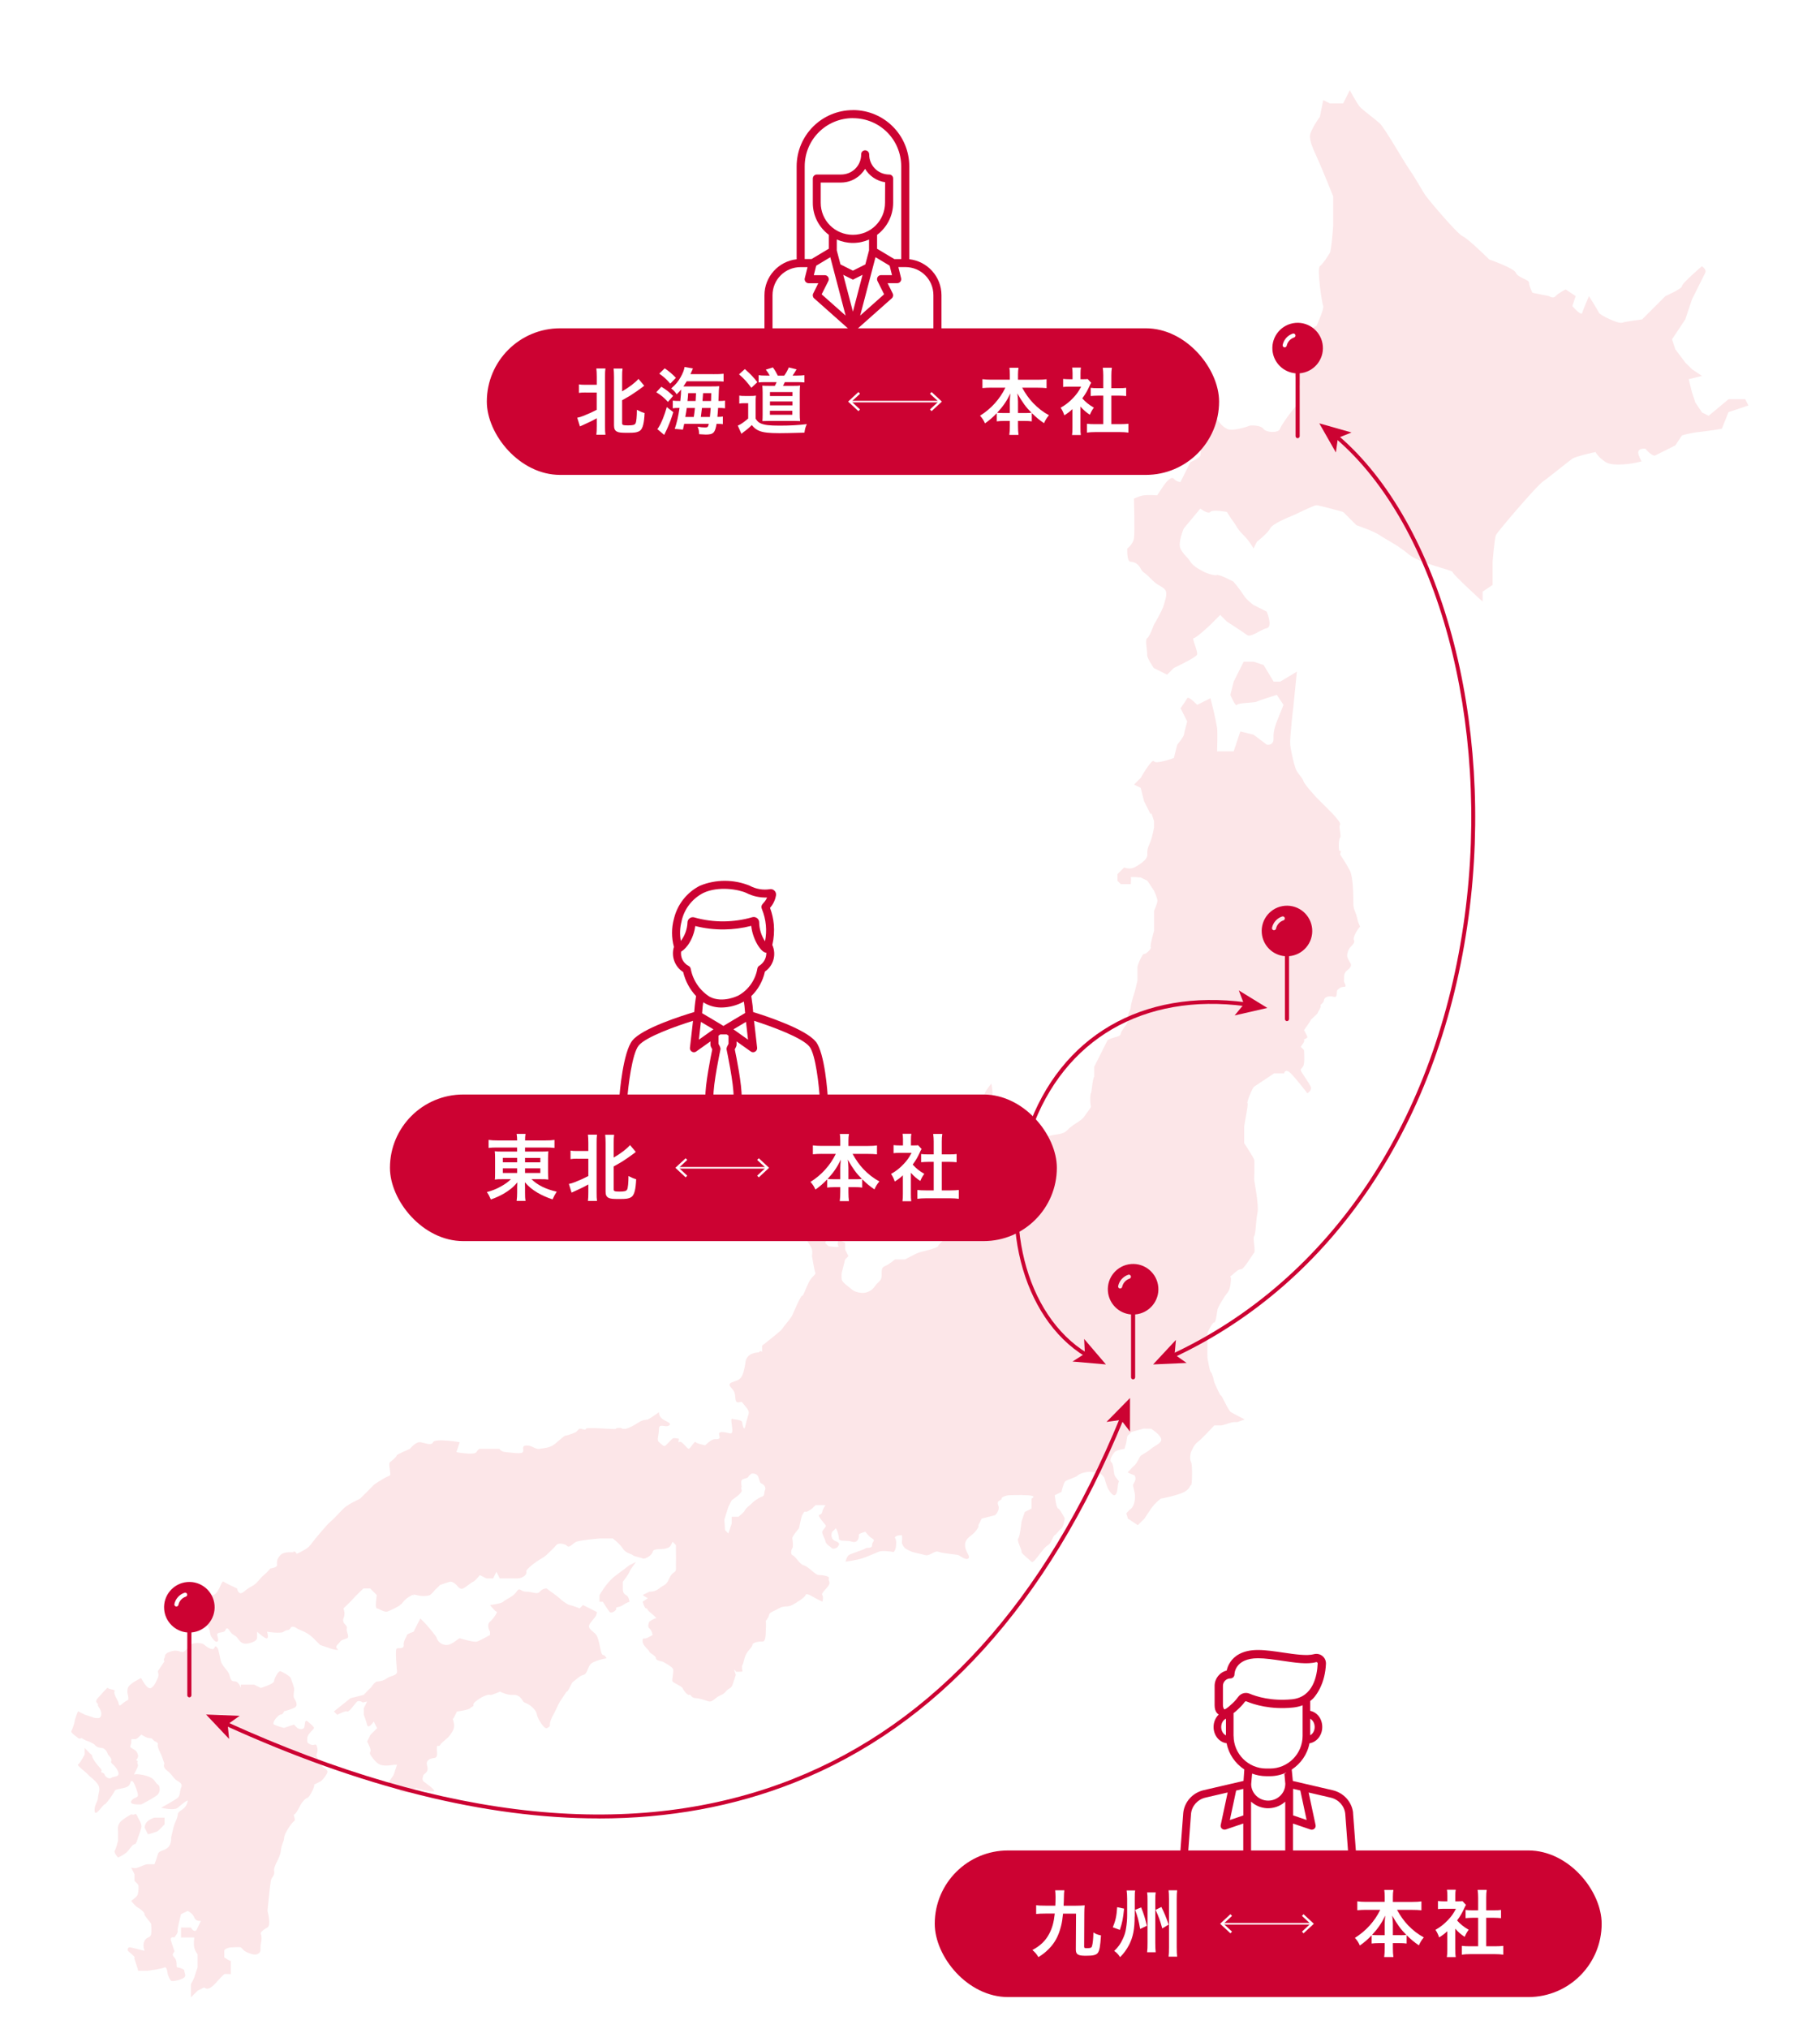
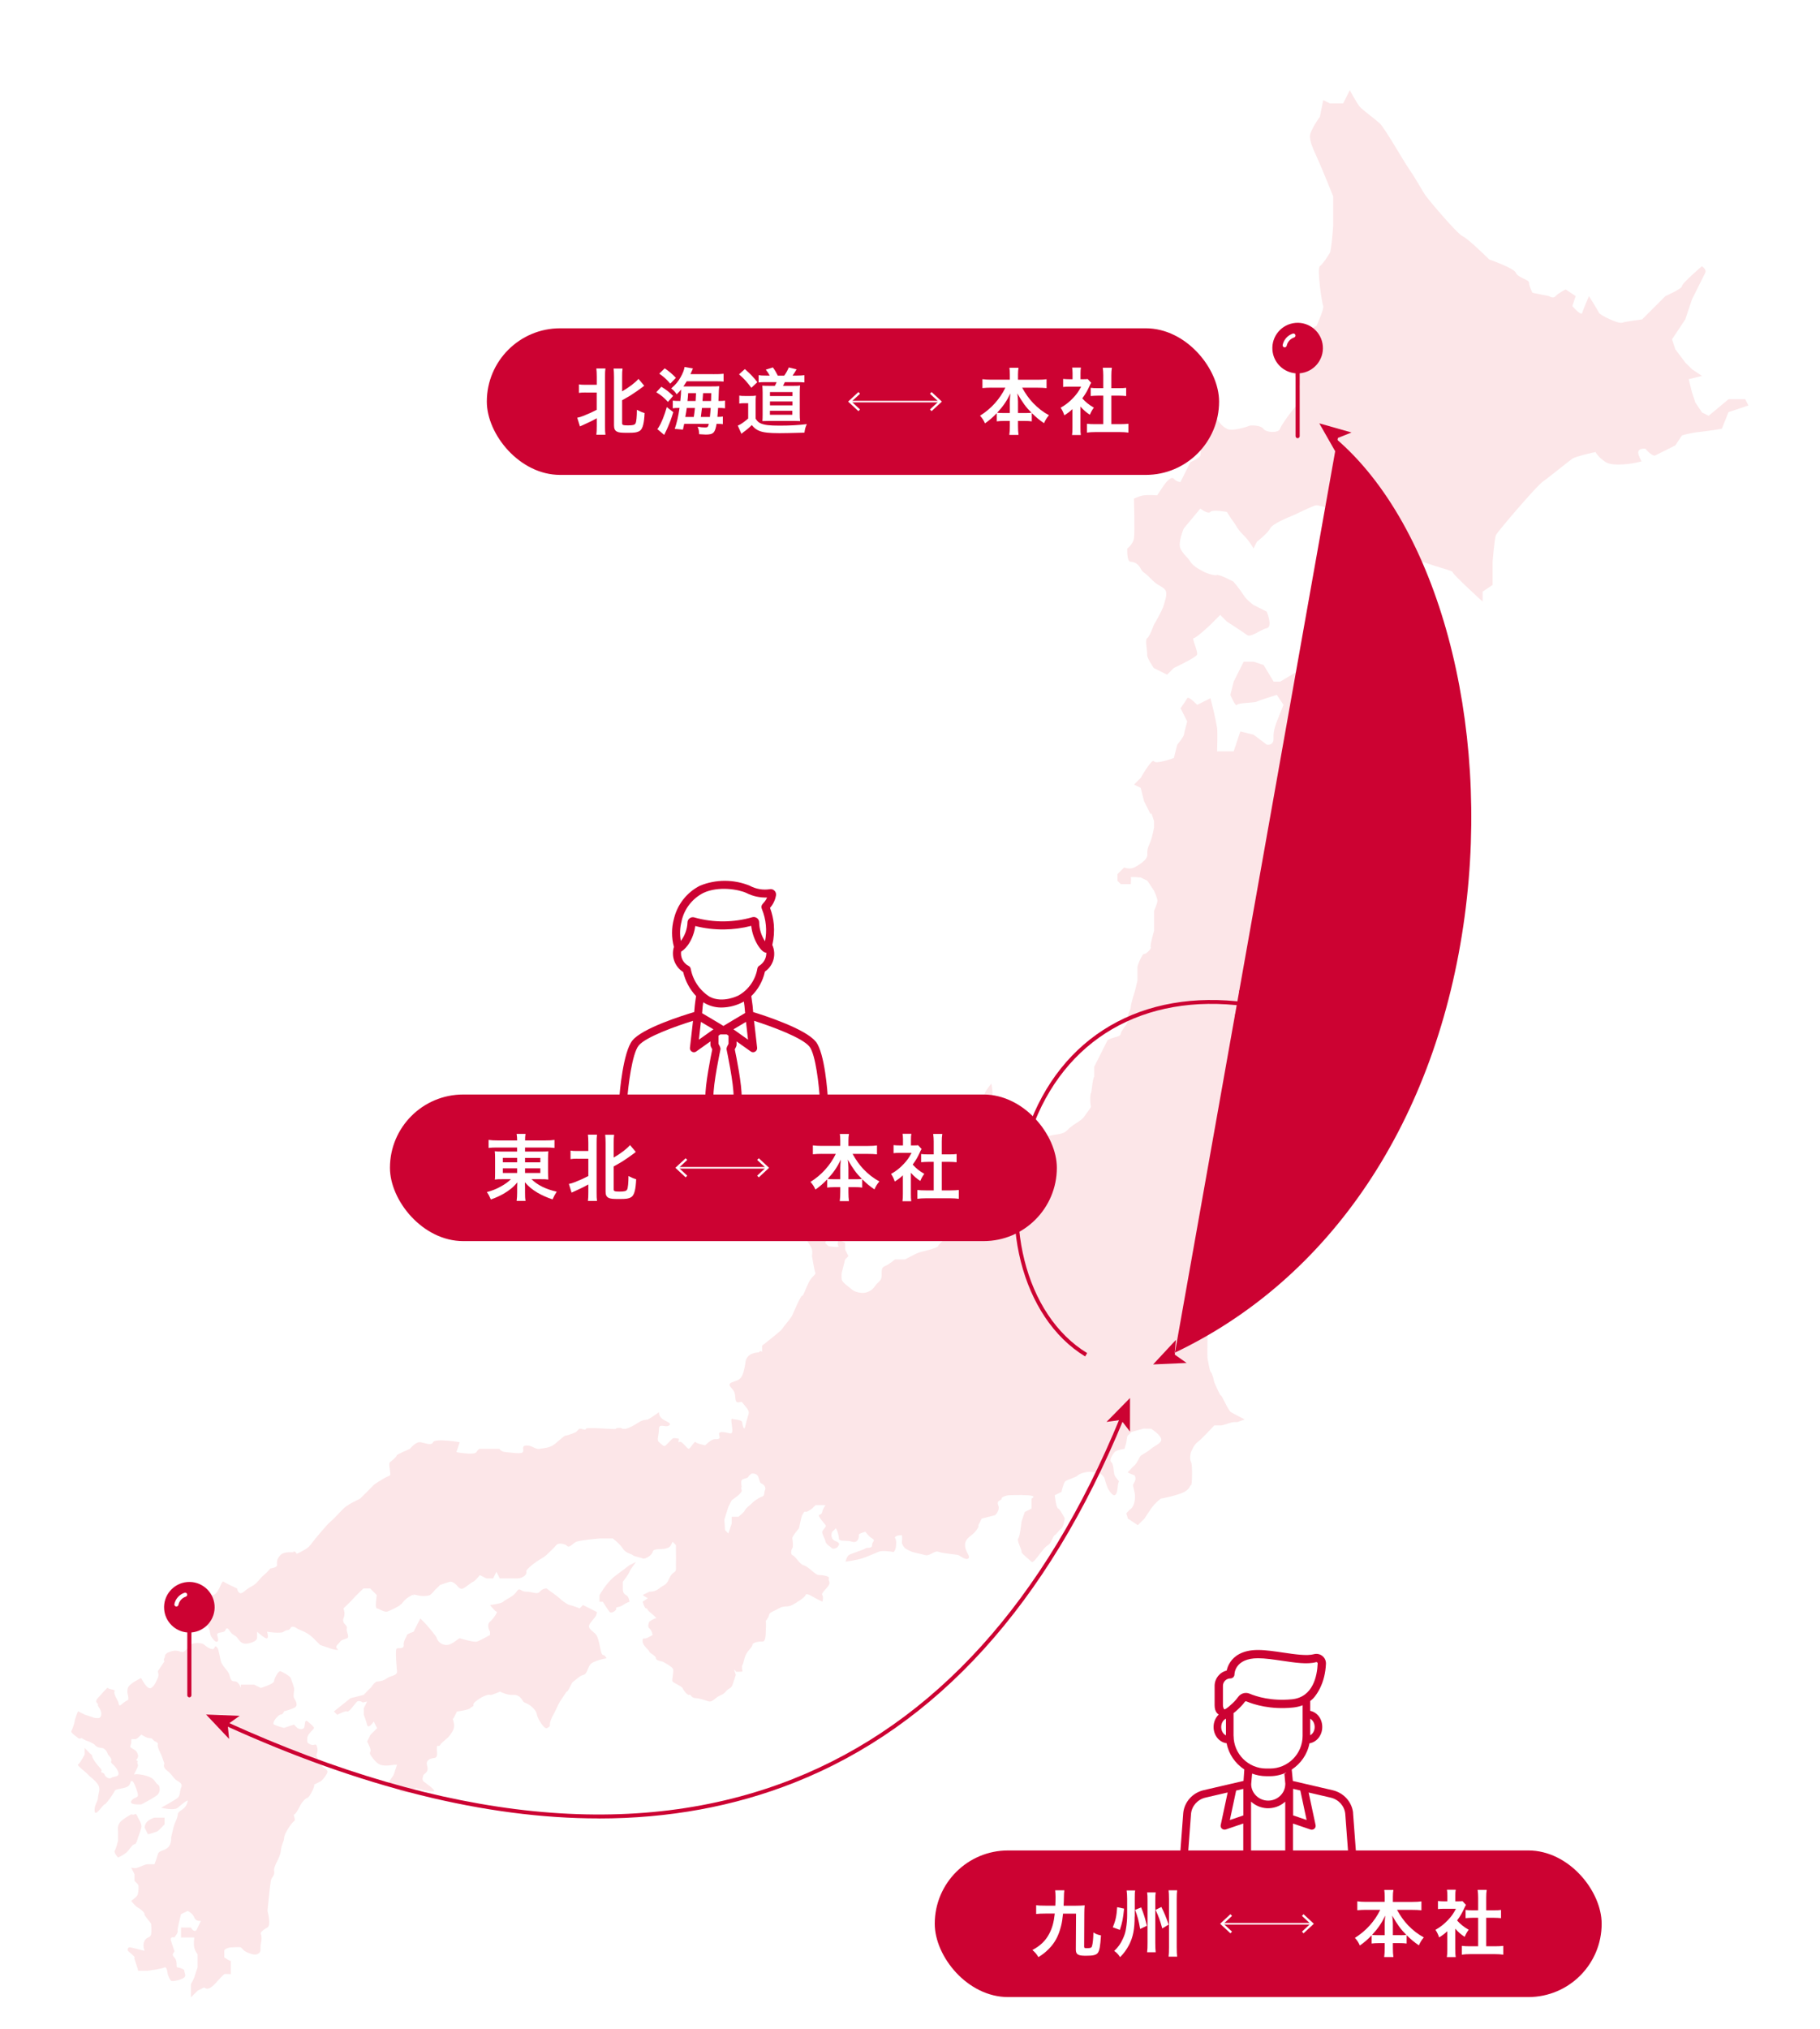
<svg xmlns="http://www.w3.org/2000/svg" id="_レイヤー_2" viewBox="0 0 350 390">
  <defs>
    <style>.cls-1,.cls-2,.cls-3,.cls-4{fill:#fff;}.cls-5{fill:#cc0232;}.cls-2{filter:url(#drop-shadow-3);}.cls-3{filter:url(#drop-shadow-2);}.cls-6{fill:#fce6e8;fill-rule:evenodd;}.cls-4{filter:url(#drop-shadow-1);}.cls-7{clip-path:url(#clippath);}.cls-8{fill:none;}</style>
    <clipPath id="clippath">
      <rect class="cls-8" x="0" width="350" height="390" />
    </clipPath>
    <filter id="drop-shadow-1" filterUnits="userSpaceOnUse">
      <feOffset dx="0" dy="0" />
      <feGaussianBlur result="blur" stdDeviation="5" />
      <feFlood flood-color="#c70033" flood-opacity=".15" />
      <feComposite in2="blur" operator="in" />
      <feComposite in="SourceGraphic" />
    </filter>
    <filter id="drop-shadow-2" filterUnits="userSpaceOnUse">
      <feOffset dx="0" dy="0" />
      <feGaussianBlur result="blur-2" stdDeviation="5" />
      <feFlood flood-color="#c70033" flood-opacity=".15" />
      <feComposite in2="blur-2" operator="in" />
      <feComposite in="SourceGraphic" />
    </filter>
    <filter id="drop-shadow-3" filterUnits="userSpaceOnUse">
      <feOffset dx="0" dy="0" />
      <feGaussianBlur result="blur-3" stdDeviation="5" />
      <feFlood flood-color="#c70033" flood-opacity=".15" />
      <feComposite in2="blur-3" operator="in" />
      <feComposite in="SourceGraphic" />
    </filter>
  </defs>
  <g id="_レイヤー_2-2">
    <g class="cls-7">
      <g>
        <g>
          <path class="cls-6" d="m335.61,76.74h-3.19l-3.83,3.19-1.28-.64-1.28-1.92-.64-1.92-.64-2.55,2.55-.64-1.92-1.28-1.28-1.28-1.92-2.55-.64-1.92,2.55-3.83,1.28-3.83s2.22-4.43,2.55-5.11c.34-.68-.64-1.28-.64-1.28,0,0-3.92,3.37-3.83,3.83.09.46-3.19,1.92-3.19,1.92l-4.47,4.47s-3.07.38-3.83.64c-.76.26-4.27-1.46-4.47-1.92-.2-.45-1.92-3.19-1.92-3.19,0,0-1.09,2.45-1.28,3.19-.19.75-1.92-1.28-1.92-1.28l.64-1.92-1.92-1.28s-1.44.71-1.92,1.28c-.47.57-1.28,0-1.28,0l-3.19-.64s-.68-1.33-.64-1.92c.04-.58-2.25-1.03-2.55-1.92-.3-.89-5.11-2.55-5.11-2.55,0,0-4.03-3.99-5.11-4.47-1.08-.48-6.35-6.76-7.02-7.66-.67-.91-1.94-3.31-3.19-5.11-1.25-1.8-4.78-8.05-5.75-8.94-.97-.89-3.25-2.52-3.83-3.19-.58-.67-1.92-3.19-1.92-3.19l-1.28,2.55h-2.55l-1.28-.64-.64,3.19s-2,2.78-1.92,3.83c.08,1.05.32,1.76,1.28,3.83s3.19,7.66,3.19,7.66v5.75s-.34,4.6-.64,5.11c-.3.5-1.3,2.11-1.92,2.55-.61.45.41,7.18.64,7.66.23.48-1.28,3.83-1.28,3.83,0,0-3.37,1.52-3.83,1.92-.46.4-1.92,2.55-1.92,2.55,0,0,1.37,3.08,1.28,3.83-.1.75,1.28,3.19,1.28,3.19,0,0-.18,3.49-.64,3.83-.46.34-2.96,3.67-3.19,4.47-.24.8-2.57.8-3.19,0-.62-.8-2.55-.64-2.55-.64,0,0-3.26,1.25-4.47.64-1.21-.61-1.92-1.92-1.92-1.92l-2.55-2.55s-2.15.26-2.55,0c-.4-.26-1.28,1.28-1.28,1.28,0,0,1.28,2.99,1.28,3.83s1.92,2.55,1.92,2.55c0,0,.1,1.43,0,1.92-.1.49-1.92,1.28-1.92,1.28l-1.92,3.83s-.7.03-1.28-.64c-.58-.67-1.92,1.28-1.92,1.28l-1.28,1.92s-1.65-.12-2.55,0c-.91.12-1.92.64-1.92.64,0,0,.21,6.48,0,7.66-.21,1.18-1.28,1.92-1.28,1.92,0,0-.12,2.53.64,2.55.76.03,1.45.38,1.92,1.28.47.9.54.5,1.92,1.92,1.37,1.41,1.64,1.2,2.55,1.92.91.72.29,2.09,0,3.19-.29,1.1-1.92,3.83-1.92,3.83,0,0-.81,2.31-1.28,2.55-.47.25.07,2.56,0,3.19-.07.63,1.28,2.55,1.28,2.55l2.55,1.28,1.28-1.28s4.2-1.98,4.47-2.55c.27-.57-1.07-3.24-.64-3.19.43.05,3.19-2.55,3.19-2.55l1.92-1.92,1.28,1.28s3.02,1.94,3.83,2.55c.81.61,2.61-1.02,3.83-1.28,1.23-.26,0-3.19,0-3.19l-2.55-1.28s-1.28-.89-1.92-1.92c-.63-1.02-1.92-2.55-1.92-2.55,0,0-2.68-1.45-3.19-1.28-.52.17-2.09-.37-2.55-.64-.46-.27-1.95-.94-2.55-1.92-.61-.98-1.41-1.43-1.92-2.55-.51-1.12.64-3.83.64-3.83l3.19-3.83s1.5,1.15,1.92.64c.42-.51,3.19,0,3.19,0,0,0,.81,1.32,1.28,1.92.47.6.74,1.41,1.92,2.55,1.17,1.14,1.92,2.55,1.92,2.55l.64-1.28s2.09-1.62,2.55-2.55c.46-.93,3.36-2.08,4.47-2.55,1.11-.48,3.91-1.93,4.47-1.92.55.02,5.11,1.28,5.11,1.28l2.55,2.55s3.43,1.17,4.47,1.92c1.04.74,3.46,1.88,5.59,3.68,2.13,1.79,8.46,3.01,8.44,3.41-.02.41,5.77,5.68,5.77,5.68v-1.92l1.92-1.28v-4.47s.35-4.44.64-5.11c.29-.66,7.75-9.38,8.94-10.22,1.19-.84,5.04-3.98,5.75-4.47.71-.49,4.47-1.28,4.47-1.28,0,0,.44.96,1.92,1.92,1.48.96,5.56.25,6.39,0,.82-.25.58.25,0-1.28-.58-1.53,1.28-1.28,1.28-1.28,0,0,1.31,1.6,1.92,1.28.61-.32,3.83-1.92,3.83-1.92l1.28-1.92s1.52-.47,3.19-.64c1.67-.17,4.47-.64,4.47-.64l1.28-3.19,3.83-1.28-.64-1.28Z" />
          <path class="cls-6" d="m260.9,176.36c.11-.53-.64-1.39-.64-2.55s0-5.11-.64-6.39-1.92-3.19-1.92-3.19c0,0,.32-.96,0-.64s-.32-2.24,0-2.55-.32-2.02,0-2.55-3.19-3.83-3.19-3.83l-1.28-1.28s-2.37-2.57-2.55-3.19c-.19-.62-.82-1.19-1.28-1.92-.46-.73-1.15-3.9-1.28-5.11-.13-1.21.64-7.66.64-7.66l.64-6.39-3.19,1.92h-1.28l-1.92-3.19-1.92-.64h-1.92l-1.92,3.83-.64,2.55s.98,2.36,1.28,1.92c.3-.44,3.31-.36,3.83-.64.52-.27,3.83-1.28,3.83-1.28l1.28,1.92-1.28,3.19s-.73,1.67-.64,3.19c.09,1.53-1.28,1.28-1.28,1.28l-2.55-1.92-2.55-.64-1.28,3.83h-3.19s.11-3.68,0-4.47c-.11-.79-.64-3.19-.64-3.19l-.64-2.55-2.55,1.28s-1.68-1.77-1.92-1.28c-.24.49-1.28,1.92-1.28,1.92l1.28,2.55s-.56,2.07-.64,2.55c-.08.49-1.28,1.92-1.28,1.92l-.64,2.55s-3.44,1.27-3.83.64c-.4-.63-2.55,3.19-2.55,3.19l-1.28,1.28,1.28.64.64,2.55,1.28,2.55.13-.26.51,1.53v1.28s-.32,1.7-.64,2.55-.75,1.49-.64,2.55c.11,1.07-1.71,2.13-2.55,2.55-.85.43-1.92,0-1.92,0l-1.28,1.28v1.28l.64.64h1.92s.11-1.07,0-1.28c-.11-.21,1.92,0,1.92,0l1.28.64,1.28,1.92s.64,1.39.64,1.92-.64,1.92-.64,1.92v3.83s-.85,2.98-.64,3.19c.21.21-.96,1.39-1.28,1.28s-1.28,2.13-1.28,2.55v2.55s-.53,2.34-.64,2.55c-.11.21-.64,2.13-.64,2.55s-.85,1.92-.64,2.55c.21.64-1.17,1.81-1.28,2.55-.11.75-1.28.53-2.55,1.28l-1.28,2.55-1.28,2.55v1.92c-.32.21-.53,3.4-.64,3.19-.11-.21-.21,1.7,0,2.55.06.22-.89,1.29-1.28,1.92-.53.85-2.24,1.49-3.19,2.55-.96,1.07-2.55.75-3.83,1.28-1.28.53-3.83,2.55-3.83,2.55,0,0-.85,3.62-.64,3.83.21.21-.11,1.6-.64,1.92-.53.32-.85,1.49-1.92,2.55-1.07,1.07-1.17,1.92-1.28,2.55-.11.64-1.92.75-3.19,1.92-1.28,1.17-2.13,2.66-2.55,3.19-.43.53-2.87-.11-3.19,0l-1.92.64s-1.81,1.49-1.92,1.92c-.11.43-3.3,1.07-3.83,1.28-.53.21-2.55,1.28-2.55,1.28h-1.92s-1.11.96-1.92,1.28c-.81.32-.59.97-.64,1.92-.04.95-.77,1.16-1.28,1.92-.5.75-1.14,1.12-1.92,1.28-.78.15-2.03-.15-2.55-.64-.52-.49-1.82-1.27-1.92-1.92-.1-.64,0-1.28,0-1.28l.64-2.55.64-.64-.64-1.28v-1.28l-1.28-.64s-.32.93,0,1.28c.32.35-1.92,0-1.92,0l-.64-.64.64-1.28.64-.64h1.92s.45-.96,1.28-1.28.64-1.28.64-1.28c0,0,.87.19,1.28,0,.4-.19,1.12-.86,1.28-1.28.15-.42,0-1.28,0-1.28,0,0,1.25-.89,1.92-1.28.66-.39.64-1.28.64-1.28,0,0-.95-1.03-1.28-1.28-.33-.25-1.08.37-1.92.64-.84.27-2.45,1.6-3.19,1.92-.75.31-1.36.86-2.55,1.28-1.19.42-1.15.17-2.55.64-1.12.38-1.35.67-1.33.68,0,0,.03,0,.05-.04.13-.18-.59,1.47-.64,1.92-.04.45-.43,2.25-.64,2.55-.21.31,1.15,1.92,1.28,2.55s0,1.28,0,1.28c0,0,.46,2.77.64,3.19.18.42-.65.63-1.28,1.92-.63,1.28-1.01,2.58-1.28,2.55-.27-.03-1.72,3.42-1.92,3.83-.19.41-1.69,2.17-1.92,2.55-.23.39-3.83,3.19-3.83,3.19v1.28c-.13-.55-.64,0-.64,0,0,0-1.3.06-1.92.64-.62.57-.64,1.28-.64,1.28,0,0-.2,1.67-.64,2.55-.43.89-1.02.93-1.92,1.28-.89.34-.44.75,0,1.28.44.53.53.68.64,1.92.11,1.23,1.1.34,1.28.64.17.29,1.28,1.41,1.28,1.92,0,.5-.36,1.19-.64,2.55-.28,1.36-.57-.15-.64-.64-.07-.49-1.51-.48-1.92-.64-.41-.16.17,1.98,0,2.55-.17.57-.68.03-1.92,0-1.23-.03-.1,1-.64,1.28-.54.27-.8-.27-1.92.64-.46.38-.65.55-.71.62.05,0,.07.01.07.01,0,0-.16.09-.07-.01-.33-.07-1.71-.36-1.84-.62-.15-.3-.94,1.15-1.28,1.28-.34.13-1.37-1.7-1.92-1.28-.04.03-.06.06-.08.1,0-.38.08-.73.08-.73,0,0-1.03-.27-1.28,0-.25.27-.96.94-1.28,1.28-.31.34-.78-.22-1.28-.64-.5-.42.01-1.4,0-2.55-.01-1.16,1.23-.18,1.92-.64.69-.46-.57-.75-1.28-1.28-.71-.52-.64-1.28-.64-1.28,0,0-1.32.95-1.92,1.28-.59.33-.98.04-1.92.64-.93.6-1.86,1.1-2.55,1.28h-.64c-.12-.31-1.34-.18-1.28,0,.06.18-5.77-.42-5.75,0,.02.42-.99-.18-1.28,0l-.64.64s-1.5.64-1.92.64-1.77,1.46-2.55,1.92c-.79.46-1.77.51-2.55.64-.79.13-1.52-.73-2.55-.64-1.03.1-.3.87-.64,1.28-.34.4-2.09.08-3.19,0-1.1-.08-1.28-.64-1.28-.64h-3.83s-.22,0-.64.64c-.42.64-3.83,0-3.83,0l.64-1.92s-4.76-.79-5.11,0c-.34.79-1.72.06-2.55,0-.84-.06-1.92,1.28-1.92,1.28,0,0-2.59,1.09-2.55,1.28.04.19-.89,1.02-1.28,1.28-.39.26.27,2.42,0,2.55-.27.13-.82.35-1.28.64-.45.29-1.61.93-1.92,1.28-.31.35-2.55,2.55-2.55,2.55l-1.28.64s-1.2.58-1.92,1.28c-.72.7-1.96,2.09-2.55,2.55-.59.46-3.17,3.55-3.83,4.47-.46.63-1.81,1.31-2.6,1.66-.16-.4-.72-.6-.6-.38.15.26-1.72-.26-2.55.64-.83.89-.63,1.41-.64,1.92,0,.5-1.28.64-1.28.64,0,0-.78.92-1.28,1.28-.5.36-1.2,1.46-1.92,1.92-.72.45-.86.4-1.92,1.28-1.05.88-1.28-.64-1.28-.64,0,0-2.16-.97-2.55-1.28-.4-.31-.57.91-1.28,1.92-.7,1-1.49.7-1.92.64-.43-.06,1.28,2.55,1.28,2.55-.13-.06-.73,1.64-1.28,1.92-.55.28-.54.45,0,1.28.54.83.55,1.6.64,1.92.09.32.89,1.5,1.28,1.28.39-.22.1-.75,0-1.28-.1-.53.82-.44,1.28-.64.45-.2.27-.65.64-.64.36.01.49.84,1.28,1.28.79.44.54.53,1.28,1.28.73.75,2.06.22,2.55,0,.5-.22.64-.64.64-.64v-1.28s1.53,1.41,1.92,1.28c.38-.13,0-1.28,0-1.28,0,0,2.66.44,3.19,0,.54-.44,1.04-.17,1.28-.64.24-.47.73-.38,1.28,0,.54.38,1.88.59,3.19,1.92,1.31,1.32,1.28,1.28,1.28,1.28l1.92.64s.69.25,1.07.28c.38.02.62.12.21-.28-.41-.4.41-.93.64-1.28.23-.35.62-.38,1.28-.64.66-.26-.17-1.2,0-1.92.17-.72-1.02-.86-.64-1.92.38-1.05.1-1.37,0-1.92,0,0,1.66-1.58,1.92-1.92.26-.34,1.92-1.92,1.92-1.92h1.28l1.28,1.28s-.4,2.5,0,2.55c.4.06,1.37.73,1.92.64.54-.1,2.75-1.25,2.55-1.28-.04,0-.06,0-.06,0,0-.01.29-.04.7-.63.44-.63,1.69-1.35,1.9-1.34.11-.04.31-.04.65.06.99.3,2.18.18,2.55,0,.38-.19.96-1.04,1.28-1.28.31-.24.64-.64.64-.64,0,0,1.61-.58,1.92-.64.31-.06.79.12,1.28.64.49.52.73.88,1.28.64.54-.24,1.47-1.1,1.92-1.28.45-.18,1.28-1.28,1.28-1.28l1.28.64h1.28l.64-1.28.64,1.28s1.65-.03,3.19,0c1.54.02,2.1-1,1.92-1.28-.19-.28,1.03-1.3,1.92-1.92.88-.62,1.3-.72,1.92-1.28.61-.56,1.33-1.26,1.92-1.92.58-.66,1.92,0,1.92,0,.56.8,1.14-.31,1.92-.64.77-.33,4.47-.64,4.47-.64h2.55s1.31.96,1.92,1.92c.61.95,1.58.99,1.92,1.28.34.29,1.48.44,1.92.64.43.2,1.75-.56,1.92-1.28.17-.72,1.53-.38,2.55-.64,1.02-.26.92-.71,1.28-1.28l.64.64s-.03,1.26,0,1.92c.03.65-.03,1.53,0,2.55.03,1.02-.63.43-1.28,1.92-.64,1.48-1.05,1.19-1.92,1.92-.86.73-1.92.64-1.92.64l-1.28.64s.61.46,1,.61l-1,.67s.38,1.34.64,1.28c.26-.06.17.25.64.64.47.39,1.6,1.32,1.28,1.28-.32-.04-1.28.64-1.28.64,0,0-.47.93,0,1.28.47.35.64,1.28.64,1.28,0,0-.81.5-1.28.64-.47.13-.69-.19-.64.64.05.83,1.29,1.67,1.28,1.92-.01.25,1.35.85,1.28,1.28-.08.43,1.28.64,1.28.64,0,0,1.55.82,1.92,1.28.37.45-.25,2.22,0,2.55.25.33,1.76.89,1.92,1.28.15.39.94,1.44,1.28,1.28s.27.59,1.28.64c1,.05,2.29.62,2.55.64.27.02.47.04,1.28-.64.81-.68,1.32-.54,1.92-1.28.59-.73.99-.49,1.28-1.28.29-.79.64-1.92.64-1.92l-.35-1.04c.25.21.38.33.35.4-.07.13,1.28,0,1.28,0,0,0-.2-1.04,0-1.28.2-.24.26-1.08.64-1.92.38-.84,1.23-1.44,1.28-1.92s1.21-.68,1.92-.64c.7.04.61-1.66.64-1.92.03-.26.08-1.76,0-1.92-.08-.15.58-.75.64-1.28.06-.52.9-.69,1.92-1.28,1.02-.59,1.61-.12,2.55-.64.95-.52,2.44-1.45,2.55-1.92.11-.47,1.45.36,1.92.64.47.27,1.2.59,1.28.64.08.05.27-.91,0-1.28-.27-.36.93-1.25,1.28-1.92.34-.66-.19-.8,0-1.28s-1.46-.63-1.92-.64c-.46,0-.9-.45-1.92-1.28-1.02-.83-1.11-.33-1.92-1.28-.8-.95-.96-1.12-1.28-1.28-.32-.15-.24-.96,0-1.28s.06-1.55,0-1.92c-.06-.37,1.28-1.92,1.28-1.92,0,0,.45-2.21.64-2.55.19-.35.37-.77.64-.64.27.13,1.28-.64,1.28-.64l.64-.64h1.92s-.52.7-.64,1.28c-.12.58-.43.48-.64.64s1.02,1.61,1.28,1.92c.26.31-.56.86-.64,1.28-.08.42.58,1.44.64,1.92.06.47,1.15,1.14,1.28,1.28.13.13.98.07,1.28-.64.29-.71-.95-.61-1.28-1.28-.33-.67,0-1.28,0-1.28,0,0,.53-.42.64-.64.11-.22.65,1.23.64,1.92-.01.69,1.42.27,2.55.64,1.13.37,1.39-.98,1.28-1.28-.11-.3,1.28-.64,1.28-.64,0,0,.5.79,1.28,1.28.77.49-.01.52,0,1.28.01.76-1.07.4-1.28.64-.2.24-2.78.98-3.19,1.28-.42.3-.64,1.28-.64,1.28,0,0,2.37-.36,3.19-.64.82-.27,2.51-.99,3.19-1.28.68-.29,2.55,0,2.55,0,.7.54,1.06-1.95.64-2.55-.42-.61,1.28-.64,1.28-.64,0,0,.08.66,0,1.28-.08.62.64,1.28.64,1.28,0,0,.73.45,1.28.64.55.19,1.68.4,2.55.64.87.24,1.82-.95,2.55-.64.73.31,3.48.51,3.83.64.35.13,1.4,1.05,1.92.64.51-.41-.63-1.23-.64-2.55-.01-1.32,1.07-1.61,1.92-2.55.85-.95.64-1.28.64-1.28l.64-1.28,2.55-.64s1.05-.89.64-1.92c-.42-1.02.65-.86.64-1.28-.01-.42,1.28-.64,1.28-.64,0,0,2.02-.11,3.83,0,1.81.11.64.64.64.64v1.92l-1.28.64s-.59,1.62-.64,1.92c-.04.3-.31,2.86-.64,3.19-.33.33.8,2.36.64,2.55-.17.19,1.57,1.56,1.92,1.92.34.35,1.29-1.17,1.92-1.92.63-.75.66-.89,1.28-1.28.61-.38.91-1.72,1.28-1.92.36-.19.92-1.1,1.28-1.28.36-.18.64-1.92.64-1.92,0,0-.88-1.77-1.28-1.92-.4-.15-.64-2.55-.64-2.55l1.28-.64s.34-1.46.64-1.92c.29-.45,1.93-.72,2.55-1.28.62-.56,2.3-.73,2.55-.64.25.09,1.28,0,1.28,0,0,0,1.17.73,1.28,1.28.11.55.64,1.92.64,1.92,0,0,.78,1.4,1.28,1.28.5-.13.55-1.28.64-1.92.08-.63.22-.74.22-.74,0,0-.65-.73-.86-1.17-.2-.44-.15-2.13-.64-2.55-.49-.42.37-1.57.64-1.92.27-.35,1.92-.64,1.92-.64l.15-.55c.32-.79.24-1.86.49-2.01.24-.14.64-.64.64-.64,0,0,1.08-.32,1.83-.51l.56-.16,1.44.03s1.7,1.07,1.92,1.92c.21.85-1.17,1.28-1.92,1.92-.75.64-1.6,1.07-1.92,1.28-.32.21-.75,1.49-1.28,1.92-.53.43-1.07,1.17-1.28,1.28-.21.11,1.28.64,1.28.64,0,0,.43.53,0,1.28-.43.75-.32.43,0,1.92.32,1.49-.21,2.87-.64,3.19-.36.27-.86.77-.95.97.16.26.31.94.31.94l1.92,1.28,1.28-1.28s.53-.85,1.28-1.92c.75-1.07,1.81-1.92,1.92-1.92s3.3-.64,4.47-1.28c1.17-.64,1.07-1.39,1.28-1.28.21.11.32-3.94,0-4.47-.32-.53-.11-1.7,0-1.92.11-.21.53-1.39,1.28-1.92.75-.53,3.19-3.19,3.19-3.19,0,0,.94,0,1.28,0,.47,0,1.92-.64,2.55-.64h.64l1.38-.51s-2.12-1.09-2.65-1.41c-.53-.32-1.71-3.19-1.92-3.19s-1.28-2.55-1.28-2.55c0,0-.32-1.6-.64-1.92s-.53-2.24-.64-2.55c-.11-.32,0-5.11,0-5.11,0,0,.96-2.02,1.28-1.92.32.11.53-2.13.64-2.55.11-.43,1.28-2.45,1.92-3.19.64-.75.64-2.55.64-2.55v-.27s-.22-.28,0-.37c.24-.11,1.39-1.39,1.92-1.28.53.11,2.24-2.87,2.55-3.19s-.32-2.87,0-3.19.32-3.08.64-4.47c.32-1.39-.64-6.18-.64-6.39s.11-3.4,0-3.83c-.11-.43-1.92-3.19-1.92-3.19v-3.19c0-.32.85-4.26.64-4.47-.21-.21.96-2.98,1.28-3.19l1.92-1.28,1.92-1.28h1.92s.21-1.07,1.28,0c1.07,1.07,3.19,3.83,3.19,3.83,0,0,.96-.53.64-1.28-.32-.75-1.92-2.87-1.92-3.19s.53-.43.64-1.28c.11-.85,0-2.55,0-2.55l-.64-.64s.96-1.17.64-1.28.75-.32.64-.64c-.11-.32-.64-1.28-.64-1.28,0,0,1.39-1.92,1.28-1.92s1.28-1.17,1.28-1.28.53-.85.64-1.28c.02-.1,0-.22-.05-.35.31-.23.63-.55.69-.92.11-.75,1.17-.85,1.92-.64.75.21.43-1.07.64-1.28.21-.21.53-.64,1.28-.64s-.11-.85,0-1.28c.11-.43-.21-1.28.64-1.92.85-.64.75-1.07.64-1.28-.11-.21-.53-.85-.64-1.28-.11-.43.11-1.39.64-1.92.53-.53.85-.96.64-1.28-.21-.32.21-1.28.64-1.92.28-.42.47-.65.56-.7-.19-.31-.65-1.42-.56-1.85Zm-113.79,110.1c-.27.54.08,1.05-.64,1.28-.72.23-1.65.99-1.92,1.28-.26.29-1.07.81-1.28,1.28-.2.47-1.28,1.28-1.28,1.28h-1.28v1.28l-.64,1.92-.64-.64-.13-2.03.77-2.44.64-1.28s2.09-1.35,1.92-1.92c-.17-.56,0-.64,0-.64,0,0-.19-.93,0-1.28s1.15-.33,1.28-.64c.13-.31.64-.64.64-.64,0,0,1-.14,1.28.64.28.78.27,1.17.64,1.28.37.11.91.74.64,1.28Z" />
-           <path class="cls-6" d="m261.46,178.21c.04.08.07.11.07.06,0-.07-.03-.09-.07-.06Z" />
          <path class="cls-6" d="m185.54,217.23c.32.64.64,0,.64,0,0,0,1.22-.95,1.27-1.23,0-.07-.01-.09.01-.05,0,.01,0,.03-.01.05.04.27.27,1.27.01,1.87-.32.75-.53.64-.64,1.28-.11.64-1.28,1.92-1.28,1.92,0,0,1.49.43,1.92.64.43.21,1.7-1.17,2.55-1.92.85-.75,1.07-2.02,1.28-2.55.21-.53,1.28-.64,1.28-.64,0,0,.11-1.6,0-1.92-.11-.32-1.92.85-1.92.64s-.53-.64-.64-.64.11-1.39.64-2.55c.53-1.17,0-3.83,0-3.83,0,0-1.17,1.39-1.28,1.92-.11.53-1.28,1.28-1.28,1.92s-1.92,1.92-1.92,1.92c0,0-.21,1.28,0,1.28s-.96,1.28-.64,1.92Z" />
          <path class="cls-6" d="m118.49,302.8c-.79.6-1.28,1.1-1.92,1.92-.64.82-1.28,1.92-1.28,1.92v1.28h.64s.91,1.46,1.28,1.92c.36.46,1.46-.34,1.28-.64-.19-.3.67-.19,1.28-.64.61-.45,1.28-.64,1.28-.64,0,0-.06-.98-.64-1.28-.57-.3-.64-.79-.64-1.28v-1.28s1.09-1.39,1.28-1.92c.19-.52,1.28-1.92,1.28-1.92l-1.28.64s-1.76,1.32-2.55,1.92Z" />
          <path class="cls-6" d="m79.54,306.63s.02-.06-.02-.06c-.22.07-.11.26.02.06Z" />
          <path class="cls-6" d="m115.94,318.13c-.31.02-.54-1.48-.64-1.92-.1-.43-.27-1.39-.64-1.92-.37-.53-.72-.56-1.28-1.28-.56-.72,1.04-1.83,1.28-2.55.24-.72,0-.64,0-.64l-2.55-1.28-.64.64s-1.41-.55-1.92-.64c-.5-.09-1.68-1.01-1.92-1.28-.24-.27-2.55-1.92-2.55-1.92,0,0-.73,0-1.28.64s-1.4-.03-2.55,0c-1.16.03-1.27-1-1.92,0-.64,1-2.27,1.55-2.55,1.92-.29.37-2.55.64-2.55.64,0,0,1.02,1.3,1.28,1.28.26-.03-.5,1.24-1.28,1.92-.78.68,0,1.92,0,1.92v.64s-2.02,1.14-2.55,1.28c-.54.14-2.86-.51-3.19-.64-.33-.13-1.37,1.23-2.55,1.28-1.19.05-1.85-.9-1.92-1.28-.07-.38-1.99-2.66-2.55-3.19-.56-.54-.64-.64-.64-.64l-1.28,2.55s-1.29.44-1.28.64c.01.2-.74,1.14-.64,1.92.1.78-.83.55-1.28.64-.45.08-.04,3.68,0,4.47.04.79-1.25.79-1.92,1.28-.66.49-1.4.61-1.92.64-.52.03-1.42,1.55-1.28,1.28.15-.27-1.28,1.28-1.28,1.28l-2.55.64-3.19,2.55.64.64s1.62-.84,1.92-.64c.29.2,1.22-1.1,1.72-1.72.5-.63,1.28,0,1.28,0l.83-.19-.64,1.28v1.28s.4.98.64,1.92c.24.93,1.28-.64,1.28-.64l.64,1.28-1.28,1.28-.64,1.28s.86,1.58.64,1.92c-.22.33,0,.64,0,.64,0,0,.95,1.58,1.92,1.92.97.34,2.55,0,2.55,0h.64l-.64,1.92-1.28,1.92h1.92l.64,1.28s1.63.5,1.92,0,1.28-.64,1.28-.64c-.26.08,2.57.77,3.19.64.63-.13-1.48-1.57-1.92-1.92-.44-.35,0-1.28,0-1.28,0,0,.44-.31.64-.64.2-.33.17-.64,0-1.28-.17-.63.29-1.19,1.28-1.28.99-.09.59-1,.64-1.92s.31-.06.64-.64c.33-.58,1.25-1,1.92-1.92.66-.92.91-1.39.64-2.55-.09-.36-.14-.53-.16-.59.03.04.09.08.16-.05.21-.35.64-1.28.64-1.28,0,0,2.31-.32,2.55-.64.25-.32.72-.29.64-.64-.08-.35.45-.74,1.28-1.28.83-.54,1.85-.8,1.92-.64.07.16,1.92-.64,1.92-.64,0,0,1.29.72,2.55.64,1.26-.08,1.65.93,1.92,1.28.27.34.95.26,1.92,1.28.97,1.02.36,1.05,1.28,2.55s1.28,1.28,1.28,1.28c0,0,.73-.24.64-.64-.09-.4.33-1.42.64-1.92.31-.5.91-1.93,1.28-2.55l1.28-1.92c.31.13.9-1.7,1.28-1.92.38-.21,1.2-1.12,1.92-1.28.72-.15.74-1.07,1.28-1.92.54-.85,3.19-1.28,3.19-1.28,0,0-.33-.66-.64-.64Z" />
          <path class="cls-6" d="m62.3,339.84c-.42-.24-.8-1.1-1.28-1.92s.24-.76,0-1.92c-.24-1.16-.49-.3-1.28-.64s-.67-.51-.64-1.28c.03-.77,1.3-1.67,1.28-1.92-.03-.25-.7-.84-1.28-1.28s-.4.92-.64,1.28-.97.25-1.28,0-.64-.64-.64-.64l-1.92.64s-1.39-.36-1.92-.64.77-1.9,1.28-1.92.64-.64.64-.64c0,0,.92-.2,1.92-.64,1-.44.22-1.5,0-1.92-.22-.42.1-1.41,0-1.92-.1-.51-.51-1.55-.64-1.92-.13-.36-1.45-1.09-1.92-1.28-.47-.19-1.24,1.4-1.28,1.92-.04.52-2.55,1.28-2.55,1.28l-1.28-.64h-2.55v.64s-.37-1.31-1.28-1.28c-.91.03-.67-1.12-1.28-1.92-.61-.79-1.09-1.28-1.28-1.92-.19-.64-.42-2.27-.64-2.55-.22-.28-.39-.57-.64,0-.25.57-1.46-.2-1.92-.64-.46-.43-2.21-.42-2.55,0-.34.42-.75.8-1.28,1.28s-1.05-.48-2.55,0c-1.51.48-1.04.86-1.28,1.28-.24.42,0,.64,0,.64l-1.28,1.92s.3.67,0,1.28c-.3.61-.55,1.46-1.28,1.92-.73.46-1.92-1.92-1.92-1.92,0,0-2.34,1.09-2.55,1.92-.22.82,0,1.28,0,1.28,0,0,.13.55.09.96-.45.27-1.06.66-1.36.95-.52.5-.45-.26-.64-.64-.19-.38-.9-1.56-.64-1.92.26-.36-1.23-.37-1.28-.64-.04-.27-1.05,1-1.92,1.92-.87.92.26,1.14,0,1.28-.26.13.75.96.64,1.92-.11.96-.86.62-1.28.64l-1.92-.64-1.28-.64s-.64,1.62-.64,1.92c0,.29-.49,1.65-.64,1.92s.87.95,1.28,1.28.64,0,.64,0c0,0,.79.52,1.28.64s1.28.64,1.28.64c0,0,.29.58,1.28.64.98.06,1.28,1.28,1.28,1.28,0,0,.89.85.64,1.28s.74.66,1.28,1.92c.54,1.25-.9.93-1.28,1.28-.38.34-1.2-.22-1.28-.64s-.89-.31-.64-.64-.5-.77-1.28-1.92c-.78-1.15-.31-1.04-.64-1.28-.33-.24-1.28-1.28-1.28-1.28v1.28s-.95,1.82-1.28,1.92,1.42,1.36,1.92,1.92c.49.55,1.33,1.02,1.92,1.92s.02,1.77,0,2.55-.71,1.28-.64,2.55c.07,1.27,1.63-1.27,1.92-1.28s1.78-2.18,1.92-2.55.71-.35,1.92-.64c1.21-.29.98-1.05,1.28-1.28s.64.64.64.64c0,0,.52,1.17.64,1.92.12.75-.85.47-1.28,1.28s1.92.64,1.92.64c0,0,2.64-1.33,3.19-1.92.55-.59.42-1.72,0-1.92-.42-.2-.43-.77-1.28-1.28-.85-.51-2.8-.83-3.19-.64-.4.19.88-1.53.64-1.92s0-.64,0-.64c0,0-.15-.09-.36-.2.23-.2.5-.56.36-1.08-.24-.85-.85-.97-1.28-1.28s.06-.42,0-1.28.55,0,1.28-.64c.63-.56.65-.63.64-.64.01,0,.83.55,1.27.64.25.05.49.09.73.09l.55.55s.82.25.64.64.64,1.92.64,1.92c0,0,.45,1.19.62,1.71-.13.32-.13.59.02.84.36.6.62.5,1.28,1.28s.68.93,1.28,1.28c.59.35.93.63.64,1.28s-.14,1.48-.64,1.92-3.19,1.92-3.19,1.92c0,0,2.48.63,3.19,0s2.02-1.68,1.92-1.28c-.11.4-.2.81-.64,1.28-.44.47-1.26.75-1.28,1.28s-.42,1.37-.64,1.92-.64,2.55-.64,2.55c0,0,.13,1.23-.64,1.92s-1.73.53-1.92,1.28c-.19.75-.64,1.92-.64,1.92h-1.28c-.4-.04-1.31.41-1.92.64s-1.28,0-1.28,0l.64,1.28v1.28s.4.38.64.64.12,1.44,0,1.92c-.12.48-1.28,1.28-1.28,1.28,0,0,.79,1.03,1.28,1.28.49.24,1.34.97,1.28,1.28s1.28,1.64,1.28,1.92.12,1.17,0,1.92c-.12.74-.85.47-1.28,1.28s0,1.92,0,1.92l-2.55-.64c-.91-.23-.64.64-.64.64,0,0,1.55,1.29,1.28,1.28-.27-.01.87,2.54.64,2.55.18,0,1.91,0,1.91,0,0,0,2.7-.36,3.19-.64s.64,1.28.64,1.28c0,0,.33,1.07.64,1.28.31.21,2.11-.21,2.55-.64.44-.43-.08-1.03,0-1.28s-.8-.6-1.28-.64c-.47-.04.11-1.17-.64-1.92s.14-.96,0-1.28-.34-1.02-.64-1.92c-.29-.9.64-.64.64-.64,0,0,.75-.89.64-1.28s.64-3.19.64-3.19l1.28-.64s.98.45,1.28,1.28c.29.82,1.28.64,1.28.64l-.64,1.28s-.2.78-.64.64-.64-.64-.64-.64h-1.92v1.92h2.55s-.17,1.17,0,1.92.64,1.28.64,1.28v2.55s-.57,1.62-.64,1.92c-.06.27-.66,1.31-.66,1.31,0,0,0-.01.02-.03v2.55l1.28-1.28,1.28-.64s.46.57,1.28,0,1.13-1.12,1.92-1.92.67-.66,1.28-.64c.61.02.64,0,.64,0,0,0-.03-2.32,0-2.55-.02.21-1.27-.65-1.27-.65,0,0,.03-.96,0-1.28s.88-.65,1.28-.64,1.67-.13,1.92,0l.64.64s1.66,1.05,2.55.64.44-1.05.64-1.92c.2-.87.17-1.57,0-1.92-.17-.35.53-.86,1.28-1.28s0-3.19,0-3.19c0,0,.47-4.89.64-5.75s.8-.96.64-1.92c-.16-.96,1.14-2.45,1.28-3.83s.59-1.65.64-2.55,1.53-2.98,1.92-3.19c.39-.22-.27-1.36,0-1.28.27.08,1.07-1.54,1.28-1.92s.88-1.21,1.28-1.28,1.55-2.36,1.28-2.55c.46-.2.87-.41,1.28-.64s1.42-1.59,1.28-1.92-.22-.4-.64-.64Z" />
          <path class="cls-6" d="m30.37,351.97c.31-.24,1.28-1.28,1.28-1.28v-1.28h-1.92s-.64.13-1.28.64c-.64.51-.64,1.28-.64,1.28l.64,1.28s1.61-.4,1.92-.64Z" />
          <path class="cls-6" d="m25.9,354.52c.33,0,.64-1.28.64-1.28,0,0,.49-1.28.64-1.92.15-.64-.4-1.42-.64-1.92s-.36-.84-.64-.64-.64,0-.64,0c0,0-1.03.52-1.92,1.28-.89.75-.64,1.92-.64,1.92v1.92s-.42,1.6-.64,1.92.64,1.28.64,1.28c0,0,1.41-.62,1.92-1.28.51-.66.95-1.28,1.28-1.28Z" />
          <path class="cls-6" d="m44.41,376.88s0,0,0,0c0-.02,0-.01,0,0Z" />
-           <path class="cls-6" d="m26.54,378.79s0,0,0,0c-.02,0-.03,0,0,0Z" />
        </g>
        <g>
-           <path class="cls-5" d="m225.79,260.92l-.32-.68c30.43-14.24,50.92-44.9,56.2-84.13,5.03-37.34-5.19-75.11-24.85-91.86l.49-.57c19.85,16.9,30.17,54.95,25.11,92.53-5.32,39.49-25.96,70.36-56.63,84.71Z" />
+           <path class="cls-5" d="m225.79,260.92l-.32-.68c30.43-14.24,50.92-44.9,56.2-84.13,5.03-37.34-5.19-75.11-24.85-91.86l.49-.57Z" />
          <polygon class="cls-5" points="253.71 81.38 256.9 86.98 257.29 84.18 259.91 83.14 253.71 81.38" />
          <polygon class="cls-5" points="221.75 262.29 226.14 257.57 225.88 260.38 228.19 262 221.75 262.29" />
        </g>
        <g>
          <path class="cls-5" d="m208.68,260.75c-12.22-7.44-17.07-26.61-11.06-43.64,6.34-17.95,22.03-27.08,41.97-24.43l-.1.74c-19.56-2.6-34.95,6.35-41.16,23.94-5.9,16.71-1.19,35.49,10.74,42.75l-.39.64Z" />
          <polygon class="cls-5" points="243.72 193.76 238.23 190.39 239.23 193.02 237.43 195.2 243.72 193.76" />
-           <polygon class="cls-5" points="212.68 262.29 206.26 261.73 208.63 260.21 208.49 257.39 212.68 262.29" />
        </g>
        <g>
          <path class="cls-5" d="m115.15,349.56c-21.69,0-45.71-5.96-71.83-17.85l.31-.68c42.13,19.17,78.74,22.86,108.83,10.96,27.24-10.78,48.41-34.15,62.93-69.46l.69.29c-14.6,35.51-35.92,59.02-63.35,69.87-11.59,4.58-24.14,6.88-37.58,6.88Z" />
          <polygon class="cls-5" points="217.31 268.74 212.79 273.34 215.58 272.95 217.3 275.19 217.31 268.74" />
          <polygon class="cls-5" points="39.63 329.59 46.08 329.84 43.78 331.48 44.06 334.28 39.63 329.59" />
        </g>
        <g>
          <path class="cls-5" d="m249.54,84.24c.22,0,.4-.18.4-.4v-12.08c2.68-.22,4.67-2.57,4.45-5.24-.22-2.68-2.57-4.67-5.24-4.45-2.68.22-4.67,2.57-4.45,5.24.19,2.37,2.08,4.26,4.45,4.45v12.08c0,.22.18.4.4.4Zm-2.87-17.95c.22-1.01.96-1.83,1.94-2.16.21-.07.43.04.5.25.07.21-.04.43-.25.5-.72.24-1.26.84-1.42,1.58-.04.18-.2.31-.38.31-.03,0-.06,0-.09,0-.21-.05-.35-.26-.3-.47,0,0,0,0,0,0Z" />
          <path class="cls-5" d="m247.49,196.29c.22,0,.4-.18.4-.4v-12.08c2.68-.22,4.67-2.57,4.45-5.24-.22-2.68-2.57-4.67-5.24-4.45-2.68.22-4.67,2.57-4.45,5.24.19,2.37,2.08,4.26,4.45,4.45v12.08c0,.22.18.4.4.4Zm-2.87-17.95c.22-1.01.96-1.83,1.94-2.16.21-.07.43.04.5.25.07.21-.04.43-.25.5-.72.24-1.26.84-1.42,1.58-.04.18-.2.31-.38.31-.03,0-.06,0-.09,0-.21-.05-.35-.26-.3-.47,0,0,0,0,0,0Z" />
-           <path class="cls-5" d="m217.9,265.16c.22,0,.4-.18.4-.4v-12.08c2.68-.22,4.67-2.57,4.45-5.24-.22-2.68-2.57-4.67-5.24-4.45-2.68.22-4.67,2.57-4.45,5.24.19,2.37,2.08,4.26,4.45,4.45v12.08c0,.22.18.4.4.4Zm-2.87-17.95c.22-1.01.96-1.83,1.94-2.16.21-.07.43.04.5.25.07.21-.04.43-.25.5-.72.24-1.26.84-1.42,1.58-.04.18-.2.31-.38.31-.03,0-.06,0-.09,0-.21-.05-.35-.26-.3-.47,0,0,0,0,0,0Z" />
          <path class="cls-5" d="m36.41,326.29c.22,0,.4-.18.4-.4v-12.08c2.68-.22,4.67-2.57,4.45-5.24-.22-2.68-2.57-4.67-5.24-4.45-2.68.22-4.67,2.57-4.45,5.24.19,2.37,2.08,4.26,4.45,4.45v12.08c0,.22.18.4.4.4Zm-2.87-17.95c.22-1.01.96-1.83,1.94-2.16.21-.07.43.04.5.25.07.21-.04.43-.25.5-.72.24-1.26.84-1.42,1.58-.04.18-.2.31-.38.31-.03,0-.06,0-.09,0-.21-.05-.35-.26-.3-.47,0,0,0,0,0,0Z" />
        </g>
        <g>
          <circle class="cls-4" cx="243.8" cy="339.99" r="41.43" />
          <path class="cls-5" d="m260.21,348.48c-.23-2.1-1.81-3.85-3.93-4.34l-7.66-1.78-.21-2.19c1.74-1.14,3.01-2.93,3.41-5.05,1.38-.21,2.46-1.52,2.46-3.13s-1-2.85-2.32-3.11v-1.88c.31-.24.6-.5.84-.81.4-.5.74-1.05,1.03-1.63.69-1.38,1.08-2.97,1.16-4.71.03-.59-.23-1.16-.69-1.52-.47-.37-1.06-.49-1.62-.34-1.35.37-3.67.02-5.93-.31-1.56-.23-3.34-.5-4.83-.5-3.09,0-4.59,1.24-5.3,2.29-.43.62-.63,1.24-.72,1.67-1.35.32-2.32,1.55-2.32,2.94v3.72c0,.61.13,1.09.4,1.44.1.13.23.24.39.35-.6.58-.99,1.43-.99,2.39,0,1.63,1.1,2.95,2.51,3.13.4,2.11,1.66,3.9,3.4,5.04l-.15,2.2-7.66,1.78c-2.12.49-3.7,2.24-3.93,4.35l-.7,9.32c-.05.4.25.76.68.81.03,0,.05,0,.07,0,.38,0,.71-.28.75-.66l.7-9.32c.16-1.49,1.28-2.73,2.78-3.07l4.26-.99-1.34,6.27c-.04.19,0,.39.11.55.11.16.28.27.48.31.13.03.27.02.4-.02l3.35-1.14v7.35c0,.4.34.73.75.73s.75-.33.75-.73v-11.56c.81.75,1.87,1.2,3,1.27,1.28.06,2.5-.34,3.45-1.16.04-.03.08-.07.12-.1v11.56c0,.4.34.73.75.73s.75-.33.75-.73v-7.35l3.35,1.14c.39.13.82-.07.96-.45.05-.13.05-.26.03-.39l-1.34-6.27,4.26.99c1.5.35,2.62,1.59,2.78,3.07l.7,9.33c.04.37.36.66.75.66.03,0,.05,0,.08,0,.2-.02.38-.12.51-.27.13-.15.18-.34.16-.53l-.7-9.33Zm-21.12.51l-2.58.88,1.21-5.67,1.38-.32v5.11Zm13.73-17c0,.72-.36,1.33-.86,1.58v-3.17c.5.25.86.87.86,1.58Zm-17.64-7.91c0-.79.64-1.43,1.43-1.43.21,0,.41-.08.56-.23.15-.15.23-.35.23-.56,0-.13.08-3.09,4.52-3.09,1.37,0,3.02.25,4.62.48,2.51.37,4.87.73,6.55.27.1-.03.18.02.21.04.06.05.1.13.1.21-.1,2.4-.89,6.49-4.96,6.89-3.93.38-6.78-.51-8.13-1.08-.78-.33-1.67-.08-2.18.6-.26.35-.61.79-1.02,1.17l-.05.05c-1.13,1.07-1.49,1.2-1.6,1.2-.03,0-.03,0-.03-.01-.16-.23-.25-.52-.25-.8v-3.72Zm.58,9.51c-.53-.24-.91-.86-.91-1.6s.38-1.37.91-1.6v3.2Zm1.46.1v-4.38c.18-.13.35-.26.52-.42.55-.49,1.17-1.08,1.66-1.75.07-.09.19-.12.29-.08,1.49.62,4.63,1.61,8.9,1.19.57-.05,1.11-.17,1.61-.33.11-.04.2-.08.3-.12v5.89c0,3.46-2.82,6.28-6.28,6.28h-.71c-3.46,0-6.28-2.82-6.28-6.28Zm9.95,9.27c-.01,1.75-1.48,3.17-3.28,3.18-1.8,0-3.27-1.43-3.28-3.16l.18-2.04c.85.32,1.77.5,2.73.5h.71c1.13,0,2.2-.27,3.17-.71-.13.12-.26.22-.4.23l.18,2Zm1.51,6.02v-5.11l1.38.32,1.21,5.67-2.59-.88Z" />
          <g>
            <rect class="cls-5" x="179.76" y="355.72" width="128.25" height="28.18" rx="14.09" ry="14.09" />
            <g>
              <path class="cls-1" d="m204.43,367.86c-.11,1.09-.2,1.67-.39,2.42-.48,1.89-1.18,3.19-2.35,4.37-.67.67-1.19,1.08-2,1.57-.32-.56-.66-.95-1.15-1.36,1.54-.83,2.54-1.79,3.24-3.14.57-1.09.87-2.13,1.06-3.87h-1.81c-.83,0-1.32.03-1.77.08v-1.68c.43.06.92.08,1.77.08h1.92c.03-.73.04-1.05.04-1.68,0-.45-.03-.88-.07-1.27h1.76c-.06.41-.07.7-.08,1.29-.01.74-.03,1.08-.06,1.67h2.33c.73,0,1.22-.03,1.72-.07-.06.57-.06.84-.07,1.6l-.03,6.25c0,.35.04.38.57.38.66,0,.84-.07.94-.39.15-.49.25-1.43.27-2.63.42.28.85.45,1.46.57-.14,2.09-.29,2.94-.63,3.38-.31.39-.88.53-2.28.53-1.54,0-1.93-.25-1.93-1.22l.04-6.88h-2.49Z" />
              <path class="cls-1" d="m216.17,366.9c-.2,1.93-.32,2.59-.81,4.09l-1.36-.5c.53-1.27.73-2.16.84-3.87l1.33.28Zm2.03,1.5c0,2.47-.31,3.99-1.08,5.49-.5.94-1.06,1.69-1.72,2.34-.28-.48-.69-.9-1.13-1.2.78-.74,1.23-1.37,1.67-2.34.35-.76.5-1.27.62-2.07.13-.81.2-1.68.2-2.45v-3.15c0-.63-.04-1.2-.1-1.62h1.64c-.07.34-.08.77-.08,1.6v3.42Zm1.25-1.74c.53,1.34.71,1.92,1.11,3.53l-1.3.62c-.27-1.57-.5-2.45-.98-3.67l1.18-.48Zm2.8-2.87c-.07.46-.08.74-.08,1.6v8.1c0,.87.03,1.32.08,1.79h-1.65c.06-.48.08-.97.08-1.81v-8.07c0-.83-.01-1.18-.08-1.61h1.65Zm1.09,2.79c.6,1.22.84,1.79,1.4,3.39l-1.23.74c-.42-1.53-.71-2.35-1.29-3.57l1.12-.56Zm3.03-3.21c-.06.49-.08.95-.08,1.75v9.12c0,.94.03,1.4.08,1.89h-1.64c.06-.48.08-.99.08-1.89v-9.13c0-.83-.03-1.26-.08-1.74h1.64Z" />
              <path class="cls-1" d="m262.69,367.13c-.62,0-1.09.03-1.67.08v-1.71c.55.07,1.01.1,1.67.1h3.6v-.99c0-.55-.03-.9-.08-1.3h1.75c-.07.39-.1.77-.1,1.29v1.01h3.8c.7,0,1.22-.03,1.69-.1v1.71c-.62-.06-1.04-.08-1.69-.08h-3c.66,1.19,1.32,2.12,2.1,2.94.95.99,1.95,1.76,3.05,2.35-.43.52-.67.9-.95,1.53-.9-.62-1.5-1.11-2.35-1.95v1.6c-.43-.06-.83-.08-1.4-.08h-1.25v.95c0,.66.03,1.25.1,1.74h-1.77c.07-.52.1-1.08.1-1.74v-.95h-1.11c-.57,0-.98.03-1.4.08v-1.58c-.8.84-1.39,1.34-2.27,1.96-.28-.63-.49-.95-.95-1.47,2.1-1.3,3.8-3.18,4.87-5.38h-2.75Zm3.6,2.68c0-.43.04-.99.11-1.57-.74,1.51-1.41,2.49-2.55,3.71.32.04.6.06,1.25.06h1.19v-2.2Zm2.93,2.2c.64,0,.9-.01,1.23-.06-1.09-1.09-1.71-1.95-2.72-3.71.08.57.13,1.13.13,1.55v2.21h1.36Z" />
              <path class="cls-1" d="m279.87,374.8c0,.66.01,1.01.07,1.43h-1.7c.07-.42.08-.8.08-1.46v-3.52c-.55.5-.84.73-1.56,1.19-.17-.53-.42-1.04-.71-1.46.98-.56,1.65-1.09,2.41-1.89.66-.69,1.06-1.26,1.53-2.16h-2.28c-.5,0-.8.01-1.18.06v-1.55c.35.04.64.06,1.11.06h.7v-1.18c0-.36-.03-.74-.08-1.06h1.69c-.06.32-.08.63-.08,1.09v1.15h.57c.43,0,.63-.01.81-.04l.67.73c-.13.21-.21.35-.31.59-.46,1.01-.73,1.47-1.4,2.4.66.74,1.3,1.25,2.23,1.78-.34.45-.55.84-.77,1.37-.73-.48-1.2-.88-1.81-1.58v4.06Zm5.94-.66h1.68c.7,0,1.16-.03,1.6-.08v1.69c-.49-.07-1.04-.1-1.6-.1h-4.79c-.56,0-1.09.03-1.58.1v-1.69c.45.06.94.08,1.61.08h1.53v-5.48h-1.05c-.48,0-.92.03-1.37.07v-1.58c.41.06.77.07,1.37.07h1.05v-2.47c0-.57-.03-.91-.1-1.46h1.75c-.08.56-.1.85-.1,1.46v2.47h1.48c.63,0,.98-.01,1.37-.07v1.58c-.45-.04-.88-.07-1.37-.07h-1.48v5.48Z" />
            </g>
            <g>
              <rect class="cls-1" x="235.13" y="369.66" width="17.05" height=".3" />
              <polygon class="cls-1" points="236.62 371.65 236.93 371.32 235.3 369.81 236.93 368.3 236.62 367.97 234.64 369.81 236.62 371.65" />
              <polygon class="cls-1" points="250.68 371.65 250.38 371.32 252 369.81 250.38 368.3 250.68 367.97 252.66 369.81 250.68 371.65" />
            </g>
          </g>
        </g>
        <g>
          <circle class="cls-3" cx="139.11" cy="194.83" r="41.43" />
          <g id="Business_Man">
            <path class="cls-5" d="m156.86,200.23c-1.92-2.44-9.78-4.99-12.02-5.68-.07-.89-.1-1.37-.36-3.06,1.32-1.28,2.23-2.93,2.62-4.72,1.65-1.13,2.25-3.29,1.42-5.12.31-1.29.4-2.63.29-3.95-.1-1.09-.35-2.16-.73-3.18.6-.68,1-1.51,1.15-2.41.09-.56-.3-1.09-.86-1.18-.1-.01-.19-.02-.29,0-1.34.21-2.71-.02-3.91-.67-3.06-1.25-6.5-1.25-9.56,0-2.53,1.28-4.36,3.62-5.01,6.37-.48,1.76-.48,3.63,0,5.39-.56,1.83.16,3.81,1.78,4.84.41,1.73,1.26,3.33,2.48,4.62-.26,1.7-.29,2.23-.36,3.07-2.23.66-9.96,3.09-11.88,5.46-1.81,2.23-2.46,10.13-2.53,11.03-.03.43.29.8.71.83.42.03.8-.29.83-.71.17-2.29.91-8.6,2.19-10.17,1.36-1.67,7.21-3.75,10.45-4.75l-.59,5.17c-.05.43.26.81.68.86.19.02.38-.03.53-.14l2.73-1.94c0,.98-.07.71.35,1.53-.27,1.31-1.4,6.88-1.32,9.28.02.43.38.76.81.74.42-.02.75-.37.74-.8-.09-2.48,1.33-9.1,1.34-9.17.08-.37-.19-.76-.37-1.11v-1.57l.34-.24h1.25l.34.24v1.57c-.18.36-.45.74-.37,1.11.01.07,1.43,6.68,1.34,9.17-.01.43.32.78.75.8.42.01.78-.32.8-.74.09-2.4-1.04-7.97-1.32-9.28.41-.81.35-.54.35-1.53l2.73,1.94c.35.25.83.16,1.08-.19.11-.15.16-.34.14-.53l-.59-5.18c3.26,1.04,9.29,3.23,10.66,4.97,1.22,1.55,1.84,7.71,1.98,9.95.03.43.39.75.82.73s.75-.39.73-.82h0c-.05-.87-.56-8.61-2.31-10.82h0Zm-13.56-5.5c-.13.08-4.07,2.4-4.18,2.49-.11-.1-3.97-2.37-4.1-2.45.11-1.52.12-1.32.22-2.1,1.05.67,2.27,1.02,3.51,1.01,1.51-.02,2.99-.41,4.3-1.15.11.86.12.67.24,2.19h0Zm-12.22-17.69c.52-2.33,2.05-4.3,4.18-5.39,2.92-1.37,6.81-.68,8.3.02,1.22.62,2.58.91,3.95.86-.48,1.21-1.38,1.26-.99,2.22.4.99.66,2.03.76,3.09.1,1.04.04,2.09-.16,3.11-.71-1.09-1.11-2.36-1.13-3.66-.01-.57-.49-1.02-1.06-1.01-.09,0-.18.02-.27.04-1.76.51-3.58.78-5.42.8-1.93.02-3.85-.23-5.71-.76-.55-.16-1.12.15-1.28.7-.02.08-.04.16-.04.25-.05,1.29-.5,2.54-1.28,3.57-.24-1.28-.18-2.59.16-3.84h0Zm1.74,9.17c-.04-.23-.19-.43-.4-.53-1.01-.52-1.58-1.61-1.44-2.74,0,0,1.62-.85,2.46-3.67.12-.41.21-.83.26-1.26,1.81.46,3.68.68,5.55.66,1.76-.02,3.52-.25,5.22-.69.24,2.5,1.86,5.18,2.9,5.16.03,1.03-.5,1.99-1.38,2.52-.18.12-.31.31-.34.52-.37,2.18-1.69,4.08-3.61,5.17-.12.06-3.04,1.56-5.55.27-1.92-1.21-3.25-3.17-3.66-5.4h0Zm1.97,10.23l2.41,1.43-2.8,1.99.39-3.42Zm6.26,1.43l2.41-1.43.39,3.42-2.8-1.99Z" />
          </g>
          <g>
            <rect class="cls-5" x="74.99" y="210.4" width="128.25" height="28.18" rx="14.09" ry="14.09" />
            <g>
              <path class="cls-1" d="m95.65,220.59c-.71,0-1.18.01-1.69.08v-1.54c.49.07,1.01.1,1.79.1h3.7c-.01-.57-.03-.81-.1-1.26h1.71c-.07.43-.08.73-.08,1.26h3.82c.87,0,1.4-.03,1.83-.1v1.54c-.46-.06-1.05-.08-1.74-.08h-3.92v.78h2.93c.85,0,1.12-.01,1.55-.06-.04.42-.06.88-.06,1.42v2.59q0,.78.06,1.43c-.41-.06-.8-.07-1.57-.07h-1.68c1.25,1.18,2.73,1.91,4.86,2.4-.36.56-.49.81-.8,1.48-1.13-.38-1.98-.76-2.87-1.27-1.04-.62-1.69-1.15-2.45-2.02.01.46.03.73.03.97v1.01c0,.71.01,1.12.1,1.6h-1.72c.07-.55.1-.95.1-1.6v-1.01c0-.17.01-.69.03-.95-.71.88-1.57,1.58-2.68,2.21-.67.39-1.55.78-2.4,1.08-.31-.7-.43-.94-.78-1.42,1.05-.29,1.78-.57,2.63-1.04.85-.46,1.53-.95,2-1.44h-1.51c-.87,0-1.15.01-1.58.07q0-.14.04-.41,0-.06.01-1.02v-2.58c0-.73-.01-.95-.06-1.44.38.06.71.07,1.53.07h2.76v-.78h-3.8Zm1.05,1.99v.85h2.75v-.85h-2.75Zm0,2.02v.88h2.75v-.88h-2.75Zm4.27-1.16h2.94v-.85h-2.94v.85Zm0,2.04h2.94v-.88h-2.94v.88Z" />
              <path class="cls-1" d="m111.04,222.74c-.6,0-.95.01-1.32.08v-1.64c.35.07.64.08,1.32.08h2.1v-1.54c0-.74-.03-1.13-.08-1.6h1.75c-.07.45-.08.84-.08,1.6v9.46c0,.83.01,1.23.08,1.68h-1.75c.06-.48.08-.9.08-1.69v-1.48c-.84.48-1.61.84-2.6,1.29-.24.1-.48.21-.62.28l-.52-1.67c.43-.08.7-.17,1.19-.36,1.12-.45,1.61-.67,2.55-1.16v-3.32h-2.1Zm6.98,5.9c0,.35.18.42,1.13.42s1.29-.08,1.46-.41c.15-.29.25-1.3.25-2.58.53.28.99.48,1.48.62-.08,1.89-.34,2.91-.81,3.33-.22.2-.59.34-1.02.41-.31.04-.7.06-1.43.06-1.25,0-1.67-.04-2.03-.22-.42-.2-.59-.56-.59-1.22v-9.3c0-.78-.03-1.18-.08-1.61h1.72c-.07.48-.08.87-.08,1.61v2.77c1.29-.73,2.62-1.75,3.14-2.4l1.11,1.32c-.14.1-.22.17-.45.35-.41.32-1.58,1.13-2.23,1.54q-.57.35-1.57.9v4.41Z" />
              <path class="cls-1" d="m157.99,221.81c-.62,0-1.09.03-1.67.08v-1.71c.55.07,1.01.1,1.67.1h3.6v-.99c0-.55-.03-.9-.08-1.3h1.75c-.07.39-.1.77-.1,1.29v1.01h3.8c.7,0,1.22-.03,1.69-.1v1.71c-.62-.06-1.04-.08-1.69-.08h-3c.66,1.19,1.32,2.12,2.1,2.94.95.99,1.95,1.76,3.05,2.35-.43.52-.67.9-.95,1.53-.9-.62-1.5-1.11-2.35-1.95v1.6c-.43-.06-.83-.08-1.4-.08h-1.25v.95c0,.66.03,1.25.1,1.74h-1.77c.07-.52.1-1.08.1-1.74v-.95h-1.11c-.57,0-.98.03-1.4.08v-1.58c-.8.84-1.39,1.34-2.27,1.96-.28-.63-.49-.95-.95-1.47,2.1-1.3,3.8-3.18,4.87-5.38h-2.75Zm3.6,2.68c0-.43.04-.99.11-1.57-.74,1.51-1.41,2.49-2.55,3.71.32.04.6.06,1.25.06h1.19v-2.2Zm2.93,2.2c.64,0,.9-.01,1.23-.06-1.09-1.09-1.71-1.95-2.72-3.71.08.57.13,1.13.13,1.56v2.21h1.36Z" />
              <path class="cls-1" d="m175.17,229.49c0,.66.01,1.01.07,1.43h-1.69c.07-.42.08-.8.08-1.46v-3.52c-.55.5-.84.73-1.56,1.19-.17-.53-.42-1.04-.71-1.46.98-.56,1.65-1.09,2.41-1.89.66-.69,1.06-1.26,1.53-2.16h-2.28c-.5,0-.8.01-1.18.06v-1.55c.35.04.64.06,1.11.06h.7v-1.18c0-.36-.03-.74-.08-1.06h1.69c-.06.32-.08.63-.08,1.09v1.15h.57c.43,0,.63-.01.81-.04l.67.73c-.13.21-.21.35-.31.59-.46,1.01-.73,1.47-1.4,2.4.66.74,1.3,1.25,2.23,1.78-.34.45-.55.84-.77,1.37-.73-.48-1.2-.88-1.81-1.58v4.06Zm5.94-.66h1.68c.7,0,1.16-.03,1.6-.08v1.7c-.49-.07-1.04-.1-1.6-.1h-4.79c-.56,0-1.09.03-1.58.1v-1.7c.45.06.94.08,1.61.08h1.53v-5.48h-1.05c-.48,0-.92.03-1.37.07v-1.58c.41.06.77.07,1.37.07h1.05v-2.47c0-.57-.03-.91-.1-1.46h1.75c-.08.56-.1.85-.1,1.46v2.47h1.48c.63,0,.98-.01,1.37-.07v1.58c-.45-.04-.88-.07-1.37-.07h-1.48v5.48Z" />
            </g>
            <g>
              <rect class="cls-1" x="130.36" y="224.34" width="17.05" height=".3" />
              <polygon class="cls-1" points="131.86 226.33 132.16 226 130.54 224.49 132.16 222.98 131.86 222.65 129.88 224.49 131.86 226.33" />
              <polygon class="cls-1" points="145.92 226.33 145.61 226 147.24 224.49 145.61 222.98 145.92 222.65 147.9 224.49 145.92 226.33" />
            </g>
          </g>
        </g>
        <g>
          <circle class="cls-2" cx="164.1" cy="47.53" r="41.43" />
          <g id="layer1">
-             <path id="path13537" class="cls-5" d="m164.03,21.17c-5.99,0-10.83,4.84-10.83,10.83v17.84c-3.48.39-6.19,3.33-6.19,6.92v6.97c0,.43.36.77.79.76.41,0,.75-.34.76-.76v-6.97c0-3.01,2.4-5.41,5.41-5.41h1.33l-.54,2.14c-.1.41.15.83.57.94.06.02.13.02.19.02h1.84l-.98,1.98c-.16.31-.08.69.18.92l6.96,6.18c.08.07.17.12.27.15,0,0,0,0,0,0,0,0,0,0,0,0,.05.02.09.03.14.03.03,0,.05,0,.08,0,.05,0,.1,0,.15-.01.05,0,.1-.02.15-.04,0,0,0,0,0,0,.08-.03.16-.08.23-.14l6.96-6.18c.26-.23.33-.61.18-.92l-.99-1.98h1.85c.43,0,.77-.35.77-.78,0-.06,0-.12-.02-.18l-.53-2.14h1.33c3.01,0,5.41,2.4,5.41,5.41v6.97c0,.43.36.77.79.76.41,0,.75-.34.76-.76v-6.97c0-3.58-2.71-6.53-6.19-6.92v-17.84c0-5.99-4.83-10.83-10.82-10.83h0Zm0,1.55c5.16,0,9.28,4.12,9.28,9.28v17.8h-1.33l-3.31-1.98v-2.66h-.01c1.88-1.41,3.1-3.65,3.1-6.18v-4.64c.02-.43-.32-.78-.75-.79,0,0-.02,0-.02,0-.03,0-.06,0-.08,0h0c-2.1-.05-3.76-1.74-3.76-3.86,0-.43-.33-.78-.76-.79,0,0-.02,0-.02,0-.03,0-.05,0-.08,0-.4.05-.69.38-.68.78,0,2.16-1.71,3.87-3.87,3.87h-4.65c-.43,0-.77.34-.78.77v4.64c-.02,2.54,1.21,4.78,3.09,6.19h-.01v2.66l-3.31,1.98h-1.33v-17.8c0-5.16,4.13-9.28,9.29-9.28h0Zm2.33,9.74c.82,1.36,2.23,2.34,3.86,2.57l-.02,3.93s0,0,0,0c0,3.44-2.74,6.18-6.18,6.18s-6.2-2.74-6.19-6.18v-3.87h3.89s.06,0,.09,0c1.93-.03,3.62-1.08,4.55-2.63h0Zm-5.43,13.59c.95.41,2,.65,3.1.65s2.15-.23,3.09-.65v2.09l-.71,2.69-2.39,1.2-2.39-1.2-.71-2.69v-2.09Zm-1.26,3.39l2.95,11.23-4.61-4.09,1.29-2.56c.19-.38.04-.85-.35-1.04-.11-.05-.22-.08-.34-.08h-2.11l.46-1.82,2.71-1.63Zm8.7,0l2.71,1.63.46,1.82h-2.11c-.43,0-.77.35-.77.78,0,.12.03.24.08.34l1.28,2.56-4.6,4.09,2.95-11.23Zm-2.49,3.38l-1.86,7.09-1.86-7.08,1.86.93,1.86-.93Z" vector-effect="none" />
-           </g>
+             </g>
          <g>
            <rect class="cls-5" x="93.62" y="63.11" width="140.82" height="28.18" rx="14.09" ry="14.09" />
            <g>
              <path class="cls-1" d="m112.66,75.45c-.6,0-.95.01-1.32.08v-1.64c.35.07.64.08,1.32.08h2.1v-1.54c0-.74-.03-1.13-.08-1.6h1.75c-.07.45-.08.84-.08,1.6v9.46c0,.83.01,1.23.08,1.68h-1.75c.06-.48.08-.9.08-1.69v-1.48c-.84.48-1.61.84-2.61,1.29-.24.1-.48.21-.62.28l-.52-1.67c.43-.08.7-.17,1.19-.36,1.12-.45,1.61-.67,2.55-1.16v-3.32h-2.1Zm6.98,5.9c0,.35.18.42,1.13.42s1.29-.08,1.46-.41c.15-.29.25-1.3.25-2.58.53.28.99.48,1.48.62-.08,1.89-.34,2.91-.81,3.33-.22.2-.59.34-1.02.41-.31.04-.7.06-1.43.06-1.25,0-1.67-.04-2.03-.22-.42-.2-.59-.56-.59-1.22v-9.3c0-.78-.03-1.18-.08-1.61h1.72c-.07.48-.08.87-.08,1.61v2.77c1.29-.73,2.62-1.75,3.14-2.4l1.11,1.32c-.14.1-.22.17-.45.35-.41.32-1.58,1.13-2.23,1.54q-.57.35-1.57.9v4.41Z" />
              <path class="cls-1" d="m127.17,74.34c.98.6,1.53,1.02,2.27,1.77l-.99,1.15c-.77-.84-1.22-1.22-2.24-1.86l.97-1.05Zm2.31,4.89c-.39,1.29-.66,1.99-1.2,3.22l-.55,1.15-1.32-1.11c.08-.08.17-.2.27-.38.55-.88,1.08-2.21,1.55-3.85l1.25.97Zm-1.64-8.42c.87.6,1.44,1.09,2.14,1.82l-1.08,1.12c-.78-.9-1.32-1.37-2.12-1.92l1.05-1.02Zm9.29,1.12c1.06,0,1.48-.01,2.02-.08v1.5c-.38-.04-.83-.06-1.83-.06h-5.25c-.24.38-.41.66-.64.99h5.41c.67,0,1.09-.01,1.47-.04-.03.2-.04.36-.07.78,0,.1-.03.78-.07,2.06.69,0,.87-.01,1.25-.07v1.48c-.43-.06-.76-.07-1.18-.07h-.14c-.06.73-.08,1.18-.14,1.72.56,0,.76-.01,1.05-.07v1.47c-.34-.04-.59-.06-1.06-.06h-.15c-.29,1.74-.62,2.06-2.09,2.06-.22,0-.39-.01-1.26-.07-.01-.6-.08-.92-.29-1.44.53.1,1.01.14,1.41.14.52,0,.59-.06.74-.69h-4.73c-.1.45-.13.59-.25,1.11l-1.57-.15c.39-1.13.69-2.42.92-4.02h-.21c-.45,0-.7.01-1.09.07v-1.48c.39.06.7.07,1.3.07h.15c.11-1.05.15-1.62.15-2.19-.28.34-.42.49-.85.91-.28-.45-.6-.78-1.05-1.13.9-.8,1.32-1.3,1.79-2.13.41-.7.7-1.44.78-1.99l1.61.28q-.31.73-.48,1.09h4.36Zm-3.71,8.22c.1-.64.13-.83.22-1.72h-1.57c-.08.6-.1.74-.28,1.72h1.62Zm.35-3.07q.03-.45.08-1.51h-1.51c-.04.7-.06.87-.13,1.51h1.55Zm2.75,3.07c.07-.63.11-1.15.15-1.72h-1.68c-.06.53-.13,1.11-.21,1.72h1.74Zm.22-3.07q.03-.85.04-1.51h-1.57q-.08,1.12-.11,1.51h1.64Z" />
              <path class="cls-1" d="m142.16,76.05c.35.06.57.07,1.12.07h1.02c.43,0,.76-.01,1.08-.07-.06.43-.07.76-.07,1.53v2.89c.31.5.56.74.98.92.74.32,1.7.43,3.66.43s3.7-.1,5.21-.29c-.27.59-.36.92-.46,1.64-2.51.07-3.75.1-4.8.1-2,0-3.1-.13-3.85-.43-.62-.25-.94-.5-1.48-1.13-.41.43-.98.92-1.6,1.36-.17.13-.22.17-.39.32l-.7-1.58c.53-.2,1.12-.6,2-1.36v-2.94h-.76c-.39,0-.59.01-.95.07v-1.51Zm1.08-5.1c1.06.92,1.71,1.61,2.4,2.52l-1.15,1.08c-.83-1.12-1.42-1.77-2.37-2.59l1.12-1.01Zm4.79,1.26c-.2-.39-.45-.77-.76-1.15l1.36-.43c.39.53.6.88.95,1.58h1.23c.35-.48.63-.98.88-1.57l1.5.36c-.25.42-.56.9-.77,1.2h.88c.64,0,.99-.03,1.39-.08v1.4c-.43-.04-.88-.06-1.39-.06h-2.37c-.17.35-.22.48-.35.71h2.02c.64,0,1.01-.01,1.26-.06-.04.36-.06.76-.06,1.33v4.15c0,.56.01.94.07,1.36-.46-.01-.73-.03-1.08-.03h-4.87c-.43,0-.74.01-1.3.03.03-.32.04-.85.04-1.33v-4.19c0-.46-.03-.98-.06-1.3.32.03.73.04,1.36.04h1.05c.17-.31.21-.41.34-.71h-2.06c-.64,0-1.02.01-1.4.06v-1.4c.34.06.76.08,1.44.08h.69Zm.03,7.52h4.31v-.76h-4.31v.76Zm.01-3.6h4.33v-.76h-4.33v.76Zm0,1.79h4.33v-.74h-4.33v.74Z" />
              <path class="cls-1" d="m190.6,74.52c-.62,0-1.09.03-1.67.08v-1.71c.55.07,1.01.1,1.67.1h3.6v-.99c0-.55-.03-.9-.08-1.3h1.75c-.07.39-.1.77-.1,1.29v1.01h3.8c.7,0,1.22-.03,1.69-.1v1.71c-.62-.06-1.04-.08-1.69-.08h-3c.66,1.19,1.32,2.12,2.1,2.94.95.99,1.95,1.76,3.05,2.35-.43.52-.67.9-.95,1.53-.9-.62-1.5-1.11-2.35-1.95v1.6c-.43-.06-.83-.08-1.4-.08h-1.25v.95c0,.66.03,1.25.1,1.74h-1.77c.07-.52.1-1.08.1-1.74v-.95h-1.11c-.57,0-.98.03-1.4.08v-1.58c-.8.84-1.39,1.34-2.27,1.96-.28-.63-.49-.95-.95-1.47,2.1-1.3,3.8-3.18,4.87-5.38h-2.75Zm3.6,2.68c0-.43.04-.99.11-1.57-.74,1.51-1.41,2.49-2.55,3.71.32.04.6.06,1.25.06h1.19v-2.2Zm2.93,2.2c.64,0,.9-.01,1.23-.06-1.09-1.09-1.71-1.95-2.72-3.71.08.57.13,1.13.13,1.56v2.21h1.36Z" />
              <path class="cls-1" d="m207.78,82.2c0,.66.01,1.01.07,1.43h-1.69c.07-.42.08-.8.08-1.46v-3.52c-.55.5-.84.73-1.56,1.19-.17-.53-.42-1.04-.71-1.46.98-.56,1.65-1.09,2.41-1.89.66-.69,1.06-1.26,1.53-2.16h-2.28c-.5,0-.8.01-1.18.06v-1.55c.35.04.64.06,1.11.06h.7v-1.18c0-.36-.03-.74-.08-1.06h1.69c-.06.32-.08.63-.08,1.09v1.15h.57c.43,0,.63-.01.81-.04l.67.73c-.13.21-.21.35-.31.59-.46,1.01-.73,1.47-1.4,2.4.66.74,1.3,1.25,2.23,1.78-.34.45-.55.84-.77,1.37-.73-.48-1.2-.88-1.81-1.58v4.06Zm5.94-.66h1.68c.7,0,1.16-.03,1.6-.08v1.7c-.49-.07-1.04-.1-1.6-.1h-4.79c-.56,0-1.09.03-1.58.1v-1.7c.45.06.94.08,1.61.08h1.53v-5.48h-1.05c-.48,0-.92.03-1.37.07v-1.58c.41.06.77.07,1.37.07h1.05v-2.47c0-.57-.03-.91-.1-1.46h1.75c-.08.56-.1.85-.1,1.46v2.47h1.48c.63,0,.98-.01,1.37-.07v1.58c-.45-.04-.88-.07-1.37-.07h-1.48v5.48Z" />
            </g>
            <g>
              <rect class="cls-1" x="163.59" y="77.05" width="17.05" height=".3" />
              <polygon class="cls-1" points="165.08 79.04 165.39 78.71 163.76 77.2 165.39 75.69 165.08 75.36 163.1 77.2 165.08 79.04" />
              <polygon class="cls-1" points="179.15 79.04 178.84 78.71 180.47 77.2 178.84 75.69 179.15 75.36 181.13 77.2 179.15 79.04" />
            </g>
          </g>
        </g>
      </g>
    </g>
  </g>
</svg>